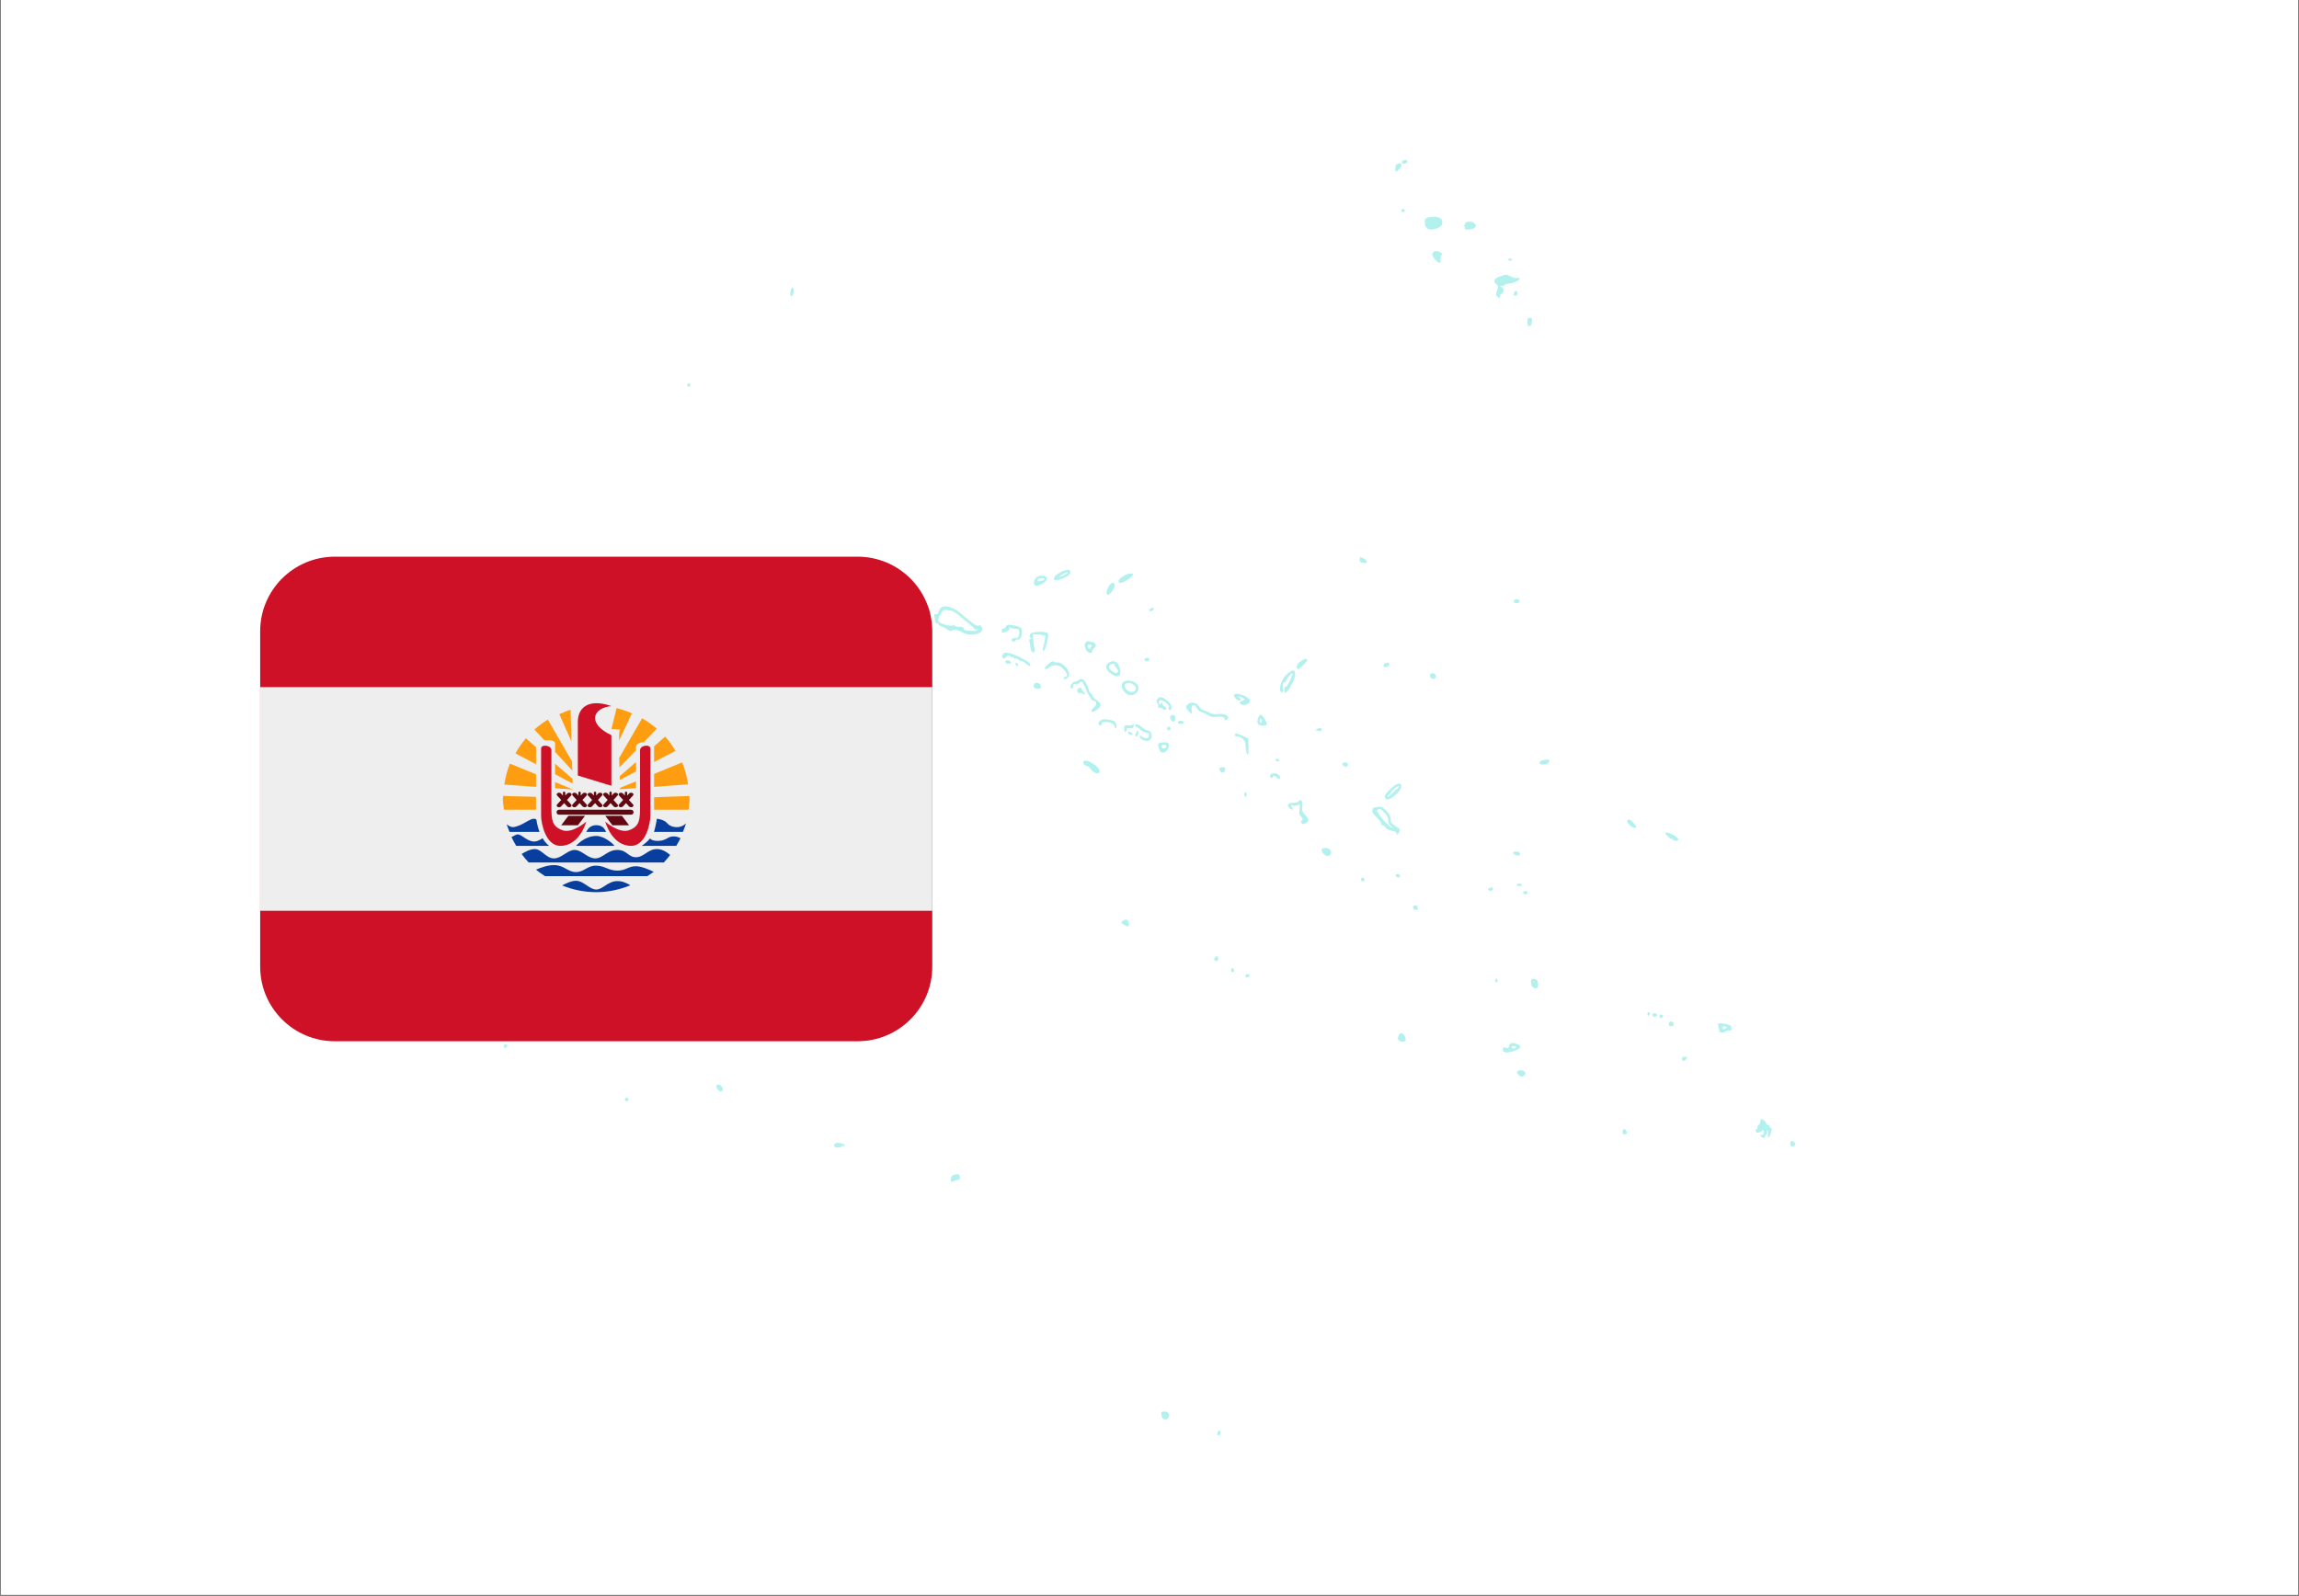
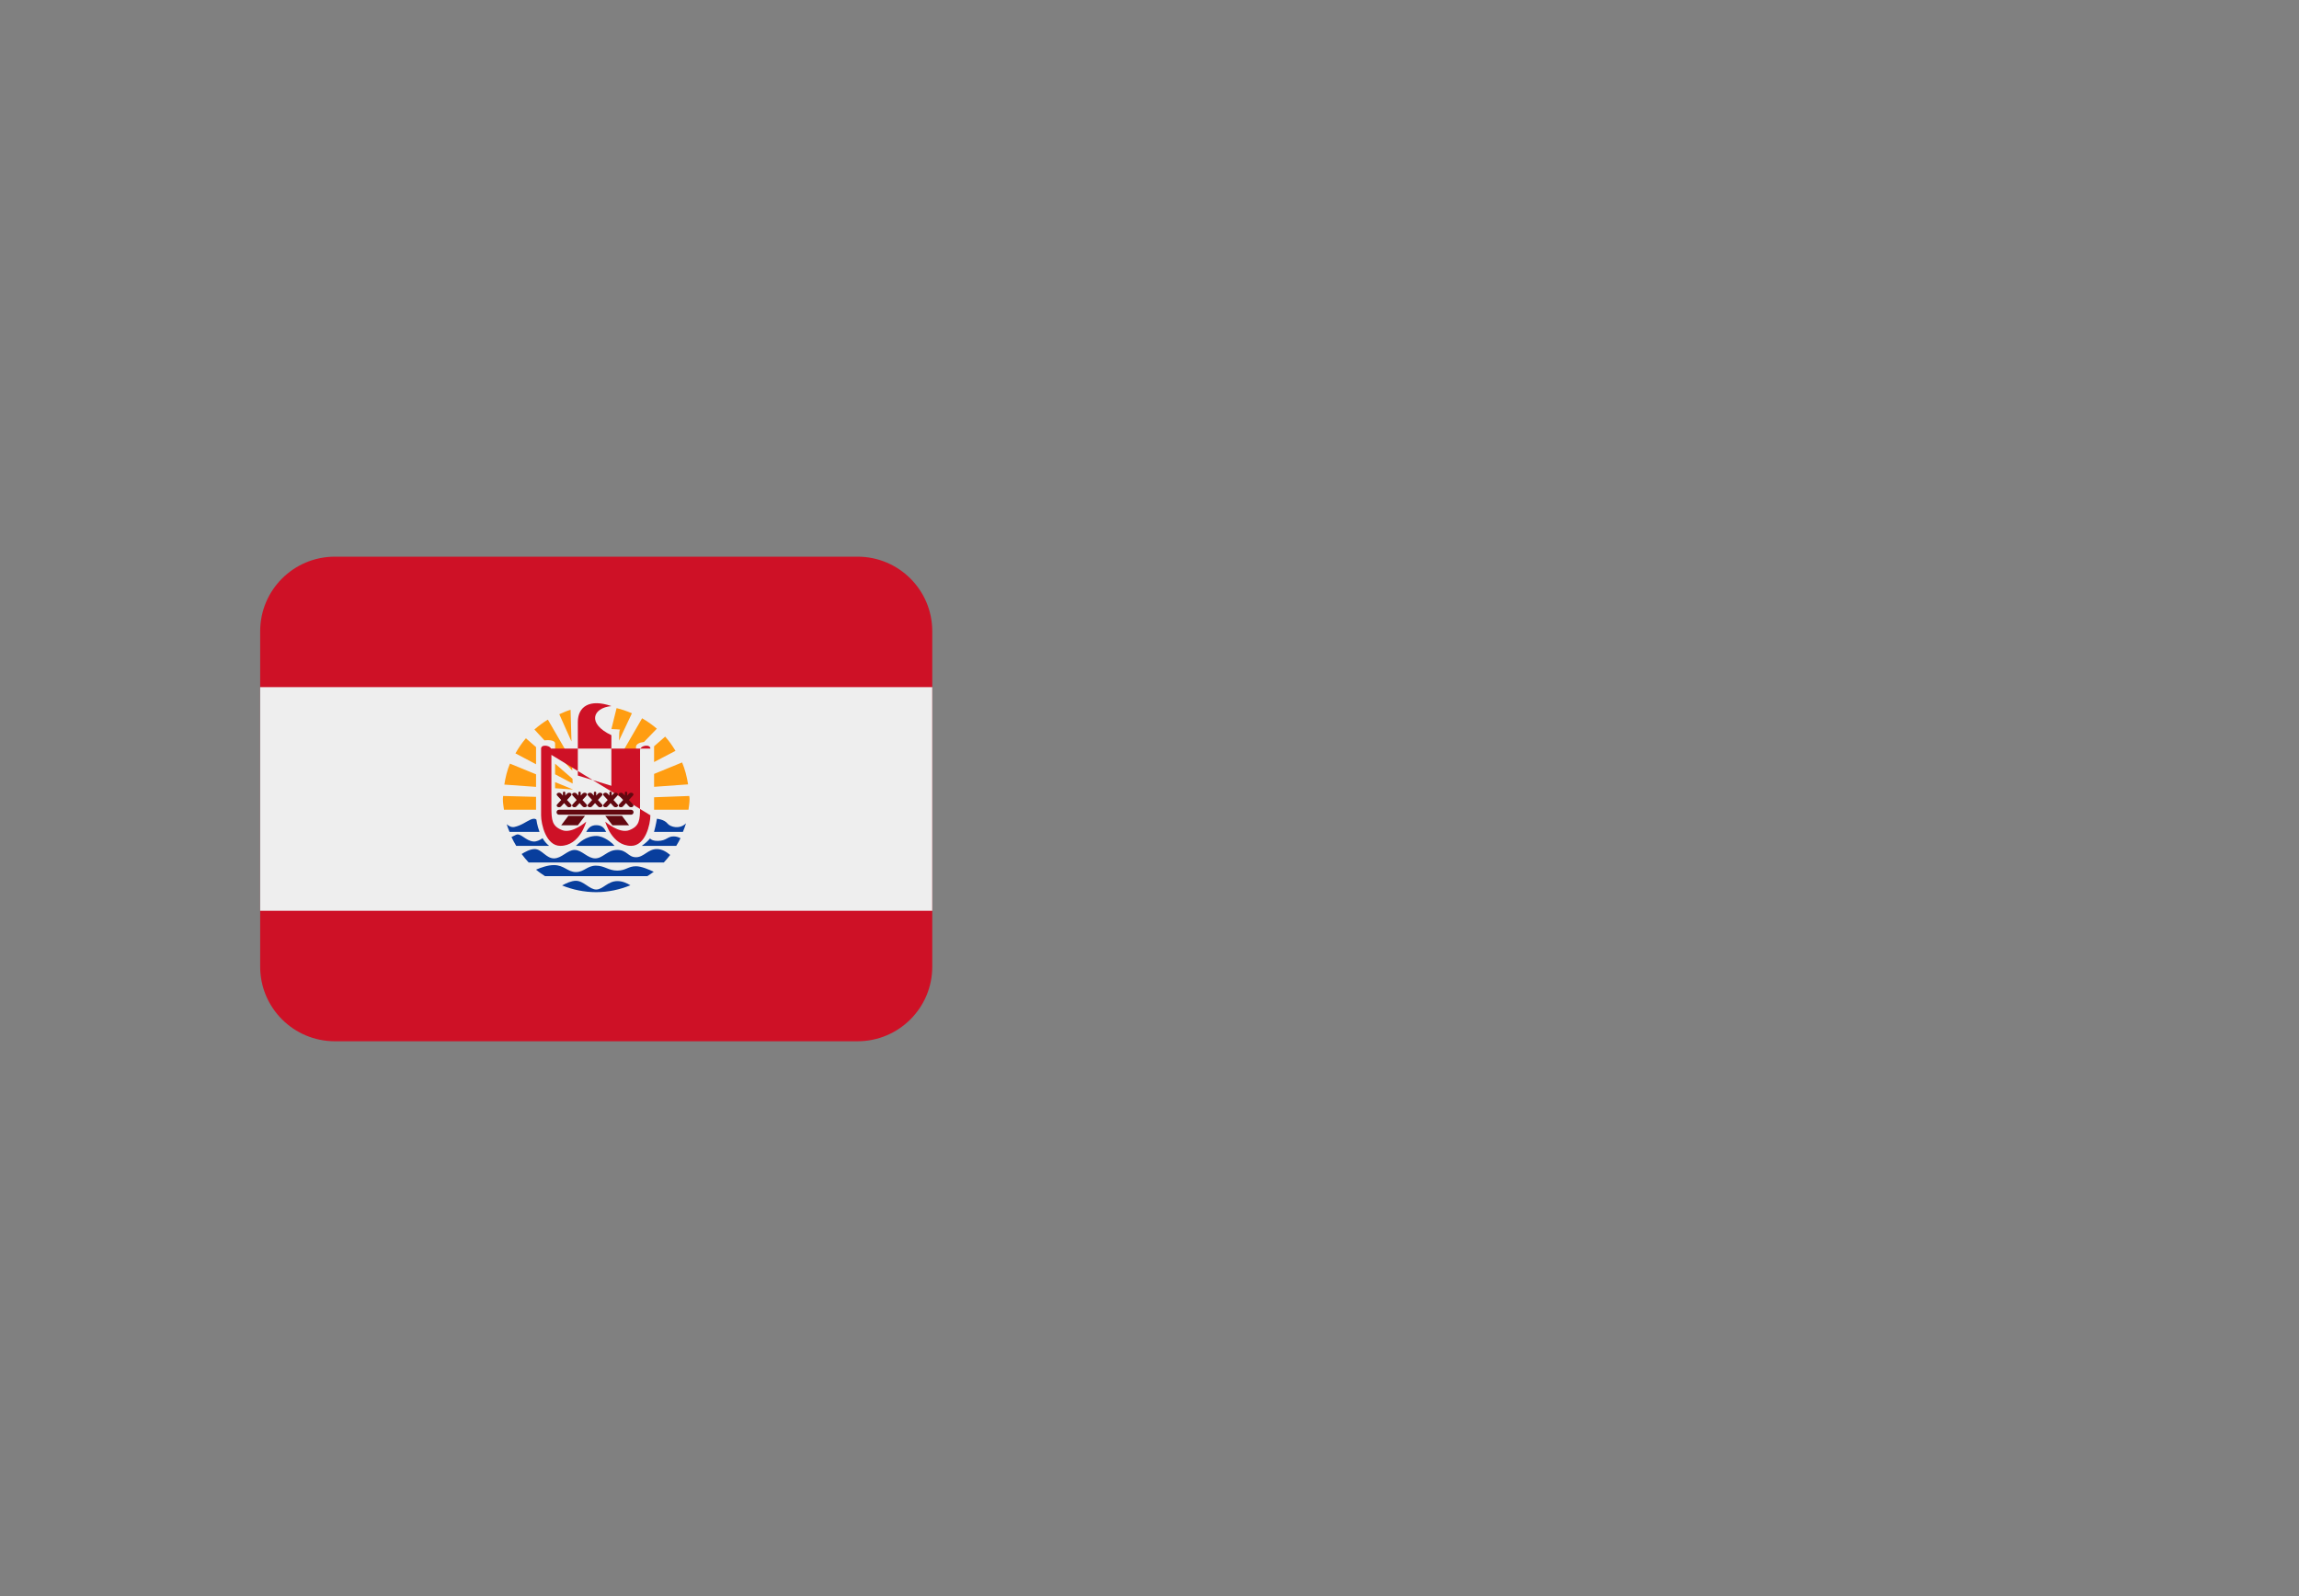
<svg xmlns="http://www.w3.org/2000/svg" width="1080" zoomAndPan="magnify" viewBox="0 0 810 562.5" height="750" preserveAspectRatio="xMidYMid meet" version="1.0">
  <rect x="0" y="0" width="810" height="562.5" fill="#808080" stroke="none" />
  <defs>
    <filter x="0%" y="0%" width="100%" height="100%" id="c069c9e799">
      <feColorMatrix values="0 0 0 0 1 0 0 0 0 1 0 0 0 0 1 0 0 0 1 0" color-interpolation-filters="sRGB" />
    </filter>
    <clipPath id="d5fc51090c">
-       <path d="M 0.359 0 L 809.641 0 L 809.641 562 L 0.359 562 Z M 0.359 0 " clip-rule="nonzero" />
-     </clipPath>
+       </clipPath>
    <mask id="b9fb37f2c4">
      <g filter="url(#c069c9e799)">
        <rect x="-81" width="972" fill="#000000" y="-56.25" height="675" fill-opacity="0.3" />
      </g>
    </mask>
    <clipPath id="292634986e">
      <path d="M 0.324 0.199 L 455.66 0.199 L 455.66 449.801 L 0.324 449.801 Z M 0.324 0.199 " clip-rule="nonzero" />
    </clipPath>
    <clipPath id="4b2e67c905">
-       <rect x="0" width="456" y="0" height="450" />
-     </clipPath>
+       </clipPath>
    <clipPath id="dc45799fb1">
      <path d="M 91.668 196.148 L 328.461 196.148 L 328.461 366.996 L 91.668 366.996 Z M 91.668 196.148 " clip-rule="nonzero" />
    </clipPath>
    <clipPath id="1ddafbd079">
      <path d="M 91.668 242 L 328.461 242 L 328.461 321 L 91.668 321 Z M 91.668 242 " clip-rule="nonzero" />
    </clipPath>
  </defs>
  <g clip-path="url(#d5fc51090c)">
-     <path fill="#ffffff" d="M 0.359 0 L 809.641 0 L 809.641 562 L 0.359 562 Z M 0.359 0 " fill-opacity="1" fill-rule="nonzero" />
    <path fill="#ffffff" d="M 0.359 0 L 809.641 0 L 809.641 562 L 0.359 562 Z M 0.359 0 " fill-opacity="1" fill-rule="nonzero" />
  </g>
  <g mask="url(#b9fb37f2c4)">
    <g transform="matrix(1, 0, 0, 1, 177, 56)">
      <g clip-path="url(#4b2e67c905)">
        <g clip-path="url(#292634986e)">
          <path fill="#00cfc8" d="M 317.27 0.566 C 316.996 0.68 316.867 1.02 316.984 1.324 C 317.254 2.035 318.82 1.652 318.82 0.879 C 318.82 0.301 318.223 0.18 317.27 0.566 M 315.152 1.832 C 314.629 2.043 314.395 4.488 314.895 4.488 C 315.043 4.488 315.57 4.047 316.07 3.508 C 317.383 2.09 316.863 1.141 315.152 1.832 M 316.992 17.762 C 316.52 18.234 316.703 18.73 317.352 18.73 C 317.699 18.73 317.98 18.551 317.98 18.336 C 317.98 17.809 317.328 17.43 316.992 17.762 M 325.027 21.559 C 324.703 24.352 326.129 25.492 328.848 24.625 C 330.98 23.941 331.543 23.094 330.965 21.441 C 330.445 19.961 325.199 20.062 325.027 21.559 M 339.348 22.5 C 339 22.723 338.906 22.91 339.137 22.918 C 339.367 22.926 339.273 23.113 338.93 23.336 C 338.531 23.594 338.488 23.746 338.809 23.75 C 339.105 23.754 339.211 24.039 339.062 24.43 C 338.746 25.258 342.227 24.941 342.75 24.094 C 343.633 22.66 341.004 21.43 339.348 22.5 M 328.336 32.613 C 327.305 33.188 327.445 34.215 328.742 35.566 C 330.207 37.098 330.551 37.051 330.551 35.312 C 330.551 34.523 330.785 33.801 331.074 33.703 C 331.367 33.605 331.035 33.234 330.324 32.867 C 329.441 32.41 328.84 32.332 328.336 32.613 M 354.43 35.488 C 354.43 35.715 354.711 35.906 355.059 35.906 C 355.402 35.906 355.688 35.715 355.688 35.488 C 355.688 35.258 355.402 35.066 355.059 35.066 C 354.711 35.066 354.43 35.258 354.43 35.488 M 351.645 41.332 C 349.402 42.105 348.902 43.027 350.148 44.094 C 350.867 44.711 350.898 44.941 350.422 46.312 C 350.059 47.375 350.027 48.004 350.328 48.367 C 350.902 49.062 351.496 49.035 351.496 48.309 C 351.496 47.988 351.781 47.617 352.125 47.484 C 352.984 47.152 352.918 45.68 352.02 45.156 C 351.367 44.773 351.391 44.727 352.23 44.715 C 352.75 44.711 353.172 44.562 353.172 44.391 C 353.172 44.215 353.773 44.031 354.508 43.98 C 356.238 43.859 358.715 42.68 358.375 42.137 C 358.23 41.902 357.84 41.82 357.504 41.949 C 357.168 42.078 356.168 41.836 355.285 41.406 C 353.758 40.668 353.574 40.664 351.645 41.332 M 101.562 46.598 C 101.258 48.234 101.621 49.016 102.238 48.043 C 102.746 47.238 102.75 45.656 102.242 45.344 C 102.023 45.211 101.719 45.773 101.562 46.598 M 356.438 47.352 C 356.277 48.172 356.387 48.32 357.031 48.152 C 357.465 48.039 357.766 47.656 357.695 47.301 C 357.488 46.238 356.641 46.273 356.438 47.352 M 361.133 57.512 C 361.133 59.535 362.535 59.414 362.73 57.371 C 362.84 56.238 362.719 56.016 361.996 56.016 C 361.285 56.016 361.133 56.277 361.133 57.512 M 65.227 79.324 C 64.891 79.656 65.27 80.312 65.797 80.312 C 66.016 80.312 66.191 80.027 66.191 79.684 C 66.191 79.035 65.699 78.852 65.227 79.324 M 302.062 141.23 C 302.062 142.008 302.328 142.258 303.316 142.402 C 305.266 142.688 304.863 141.242 302.793 140.504 C 302.23 140.305 302.062 140.469 302.062 141.23 M 196.172 145.945 C 193.887 147.277 193.621 148.82 195.754 148.383 C 198.016 147.918 200.035 146.707 200.18 145.73 C 200.367 144.473 198.527 144.574 196.172 145.945 M 198.777 146.234 C 198.324 146.551 197.48 146.941 196.906 147.105 C 195.941 147.379 195.961 147.332 197.113 146.562 C 197.805 146.102 198.648 145.711 198.988 145.695 C 199.414 145.672 199.352 145.84 198.777 146.234 M 219.32 146.73 C 217.176 147.828 216.328 149.434 217.887 149.434 C 218.938 149.434 222.527 146.949 222.215 146.438 C 221.879 145.898 220.719 146.016 219.32 146.73 M 187.961 147.688 C 187.145 148.59 187.047 150.102 187.793 150.371 C 188.93 150.781 191.875 149.035 191.875 147.953 C 191.875 146.625 189.094 146.434 187.961 147.688 M 191.039 148.129 C 191.039 148.492 188.875 149.082 188.59 148.797 C 188.508 148.715 188.566 148.449 188.719 148.207 C 189.051 147.668 191.039 147.602 191.039 148.129 M 213.5 150.859 C 212.684 152.586 212.633 153.625 213.375 153.625 C 214.125 153.625 215.758 151.34 215.758 150.289 C 215.758 148.863 214.27 149.242 213.5 150.859 M 356.824 155.355 C 355.941 155.852 356.258 156.555 357.359 156.555 C 358.375 156.555 358.758 155.938 358.086 155.379 C 357.738 155.09 357.316 155.082 356.824 155.355 M 135.41 156.492 C 134.727 156.922 135.152 158.09 136.082 158.332 C 137.781 158.773 138.527 157.375 137.023 156.57 C 136.062 156.055 136.094 156.055 135.41 156.492 M 145.949 157.969 C 144.504 158.777 144.723 163.066 146.211 163.008 C 149.336 162.891 150.812 161.734 150.816 159.398 C 150.82 157.555 148.121 156.766 145.949 157.969 M 153.895 159.172 C 153.613 160.125 153.273 160.496 152.766 160.41 C 152.188 160.309 152.082 160.516 152.234 161.457 C 152.34 162.102 152.441 162.867 152.461 163.152 C 152.48 163.441 152.777 163.676 153.125 163.676 C 153.469 163.676 153.754 163.852 153.754 164.066 C 153.754 164.281 154.176 164.59 154.695 164.75 C 155.215 164.91 156.176 165.422 156.832 165.887 C 157.59 166.418 158.129 166.57 158.301 166.293 C 158.676 165.695 160.699 165.98 161.965 166.809 C 164.602 168.539 170.078 167.348 169.004 165.277 C 168.531 164.359 168.227 164.148 167.84 164.469 C 167.312 164.91 165.582 163.738 161.48 160.172 C 158.223 157.336 154.574 156.855 153.895 159.172 M 149.562 158.648 C 150.047 158.965 150.062 159.059 149.625 159.062 C 149.312 159.066 149.148 159.312 149.262 159.609 C 149.383 159.922 148.801 160.535 147.883 161.062 L 146.297 161.977 L 146.023 160.891 C 145.535 158.941 147.797 157.508 149.562 158.648 M 228.098 158.68 C 227.945 158.922 227.91 159.211 228.016 159.316 C 228.305 159.609 229.582 159.031 229.582 158.605 C 229.582 158.082 228.434 158.137 228.098 158.68 M 158.133 159.234 C 158.699 159.297 160.004 160.086 161.035 160.988 C 162.066 161.891 163.684 163.234 164.633 163.969 C 165.582 164.707 166.363 165.461 166.367 165.645 C 166.371 165.828 166.695 165.926 167.082 165.859 C 167.645 165.762 167.668 165.816 167.207 166.129 C 166.891 166.344 166.324 166.461 165.953 166.387 C 165.578 166.312 164.66 166.242 163.91 166.223 C 163.023 166.203 162.551 165.98 162.551 165.586 C 162.551 165.258 162.219 164.973 161.816 164.957 C 159.855 164.875 159.199 164.719 159.199 164.34 C 159.199 164.086 159.027 164.098 158.758 164.371 C 158.195 164.934 153.859 163.715 153.547 162.906 C 153.348 162.387 154.238 160.414 155.219 159.207 C 155.449 158.922 155.969 158.789 156.375 158.91 C 156.777 159.027 157.57 159.176 158.133 159.234 M 177.305 164.922 C 177.008 165.406 176.586 165.691 176.363 165.555 C 176.141 165.414 175.957 165.691 175.957 166.164 C 175.957 167.168 176.219 167.219 177.758 166.504 C 178.398 166.211 178.801 165.742 178.684 165.438 C 178.562 165.109 178.672 165.008 178.953 165.184 C 179.211 165.34 179.82 165.516 180.309 165.57 C 180.793 165.621 181.41 165.688 181.676 165.719 C 182.441 165.805 182.203 168.695 181.426 168.754 C 179.797 168.875 179.582 168.941 179.43 169.387 C 179.188 170.109 180.559 170.465 180.836 169.746 C 180.965 169.406 181.242 169.234 181.449 169.363 C 182.152 169.793 183.078 168.355 183.078 166.84 C 183.078 165.191 182.449 164.754 179.387 164.277 C 178.113 164.078 177.746 164.191 177.305 164.922 M 186.012 167.445 C 185.605 168.203 185.617 168.461 186.074 168.75 C 186.547 169.051 186.547 169.109 186.062 169.117 C 185.633 169.121 185.562 169.465 185.789 170.484 C 185.957 171.234 186.102 172.129 186.109 172.477 C 186.133 173.355 186.863 174.188 187.352 173.891 C 187.574 173.754 187.629 173.145 187.48 172.543 C 187.328 171.938 187.133 170.547 187.043 169.453 L 186.883 167.465 L 189.004 167.641 C 190.172 167.734 191.188 167.875 191.258 167.945 C 191.422 168.113 190.773 171.605 190.395 172.578 C 190.203 173.078 190.312 173.312 190.746 173.312 C 191.359 173.312 192.684 167.695 192.188 167.199 C 191.355 166.367 186.488 166.559 186.012 167.445 M 205.445 170.523 C 204.691 171.387 205.691 173.91 206.855 174.074 C 207.461 174.16 207.797 173.992 207.797 173.602 C 207.797 173.27 208.078 172.762 208.426 172.477 C 209.508 171.578 209.184 170.512 207.746 170.223 C 206.059 169.887 206 169.895 205.445 170.523 M 207.348 172.113 C 206.965 172.828 206.797 172.891 206.504 172.426 C 205.93 171.523 206.051 171.219 206.973 171.219 C 207.715 171.219 207.766 171.336 207.348 172.113 M 177.145 174.035 C 176.281 174.238 175.789 175.406 176.336 175.953 C 176.598 176.215 176.984 176.117 177.426 175.672 C 178.215 174.887 178.727 174.805 179.102 175.414 C 179.246 175.648 179.543 175.73 179.758 175.598 C 179.973 175.465 180.148 175.578 180.148 175.848 C 180.148 176.113 180.414 176.23 180.746 176.105 C 181.074 175.977 181.566 176.145 181.84 176.477 C 182.113 176.805 182.488 176.98 182.672 176.867 C 182.855 176.75 183.57 177.129 184.258 177.707 C 185.66 178.887 186.012 178.996 186.008 178.234 C 186.004 177.051 178.824 173.648 177.145 174.035 M 226.23 176.453 C 226.23 176.805 226.602 177.082 227.07 177.082 C 227.535 177.082 227.906 176.805 227.906 176.453 C 227.906 176.105 227.535 175.824 227.07 175.824 C 226.602 175.824 226.23 176.105 226.23 176.453 M 281.008 177.219 C 279.852 178.164 279.512 179.332 280.258 179.793 C 280.645 180.035 283.594 177.195 283.617 176.559 C 283.641 175.922 282.125 176.305 281.008 177.219 M 177.215 177.262 C 177.215 177.691 177.594 177.922 178.297 177.922 C 179.609 177.922 179.465 176.938 178.125 176.738 C 177.52 176.648 177.215 176.828 177.215 177.262 M 192.23 178.133 C 191.145 179.125 190.867 179.602 191.273 179.758 C 191.594 179.879 192.145 179.688 192.5 179.332 C 193.883 177.949 196.246 178.164 197.688 179.809 C 199.102 181.414 199.379 182.527 198.371 182.527 C 198.023 182.527 197.742 182.719 197.742 182.949 C 197.742 183.57 198.551 183.453 199.281 182.727 C 200.852 181.152 197.555 177.023 195.078 177.465 C 194.883 177.504 194.504 177.352 194.238 177.133 C 193.914 176.859 193.266 177.184 192.23 178.133 M 213.543 177.605 C 212.188 178.617 212.48 179.973 214.348 181.34 C 217.191 183.422 218.652 182.031 217.219 178.598 C 216.531 176.953 214.977 176.531 213.543 177.605 M 4.477 177.77 C 4.086 178.16 4.559 178.758 5.262 178.758 C 5.594 178.758 5.863 178.477 5.863 178.129 C 5.863 177.5 4.98 177.27 4.477 177.77 M 180.82 178.094 C 180.961 178.461 181.258 178.758 181.484 178.758 C 182.035 178.758 181.688 177.805 181.062 177.598 C 180.758 177.496 180.664 177.688 180.82 178.094 M 310.965 177.777 C 310.676 177.895 310.441 178.27 310.441 178.613 C 310.441 179.5 312.281 179.156 312.457 178.234 C 312.594 177.52 312.031 177.348 310.965 177.777 M 144.953 178.727 C 144.953 179.328 145.223 179.598 145.824 179.598 C 146.422 179.598 146.648 179.371 146.551 178.867 C 146.34 177.777 144.953 177.652 144.953 178.727 M 215.652 178.164 C 215.52 178.301 215.77 178.77 216.211 179.211 C 217.754 180.758 216.527 181.961 214.828 180.57 C 213.676 179.625 213.422 178.75 214.164 178.281 C 214.785 177.887 216.027 177.789 215.652 178.164 M 275.855 182.188 C 274.082 184.105 273.277 187.977 274.656 187.977 C 275.09 187.977 275.191 187.684 275.008 186.957 C 274.703 185.738 275.152 184.094 275.695 184.434 C 275.91 184.562 276.086 184.426 276.09 184.125 C 276.09 183.457 278.023 180.977 278.309 181.273 C 278.707 181.68 276.719 185.836 276.039 186.012 C 275.539 186.145 275.402 186.504 275.555 187.301 L 275.766 188.406 L 276.766 187.332 C 277.312 186.738 277.762 186.043 277.762 185.785 C 277.762 185.527 278.035 185.016 278.371 184.645 C 278.703 184.277 279.105 183.176 279.262 182.203 C 279.66 179.707 278.16 179.699 275.855 182.188 M 326.777 182.066 C 326.777 182.891 327.828 183.543 328.492 183.133 C 329.355 182.598 328.883 181.273 327.824 181.273 C 327.078 181.273 326.777 181.496 326.777 182.066 M 202.957 183.75 C 202.738 183.961 202.09 184.195 201.512 184.273 C 200.449 184.414 199.633 186.719 200.648 186.719 C 200.895 186.719 201.094 186.316 201.094 185.832 C 201.094 185.156 201.289 184.996 201.918 185.16 C 202.367 185.277 202.957 185.109 203.223 184.789 C 203.98 183.879 204.352 184.078 205.086 185.773 C 206.473 188.988 207.586 190.906 208.051 190.906 C 209.434 190.906 209.66 192.254 208.461 193.285 C 206.629 194.859 207.707 195.539 209.617 194.016 C 211.293 192.676 211.188 192.008 209.055 190.488 C 208.363 189.996 207.797 189.324 207.797 188.992 C 207.797 188.664 207.621 188.395 207.406 188.395 C 207.191 188.395 206.891 187.969 206.738 187.449 C 205.668 183.816 204.289 182.465 202.957 183.75 M 219.004 184.238 C 217.324 185.215 218.633 188.391 220.957 188.977 C 222.395 189.336 224.137 187.965 224.137 186.465 C 224.137 184.539 220.902 183.133 219.004 184.238 M 187.566 184.883 C 186.75 185.699 187.301 186.719 188.555 186.719 C 189.648 186.719 189.82 186.578 189.707 185.773 C 189.574 184.844 188.184 184.266 187.566 184.883 M 222.367 185.273 C 224.023 186.434 223.086 188.254 221.09 187.75 C 219.711 187.406 218.676 185.57 219.547 185.023 C 220.438 184.461 221.312 184.539 222.367 185.273 M 202.859 186.652 C 202.188 187.078 202.68 188.52 203.402 188.242 C 203.688 188.129 204.133 188.246 204.387 188.504 C 204.641 188.758 204.969 188.848 205.117 188.699 C 205.262 188.555 205.078 188.129 204.707 187.754 C 204.332 187.383 204.027 186.902 204.027 186.688 C 204.027 186.211 203.578 186.199 202.859 186.652 M 65.355 188.184 C 65.355 189.328 65.746 189.508 66.527 188.73 C 67.297 187.957 67.125 187.137 66.191 187.137 C 65.578 187.137 65.355 187.414 65.355 188.184 M 257.844 188.84 C 257.512 189.375 258.812 190.906 259.602 190.906 C 260.398 190.906 260.301 190.195 259.434 189.645 C 259.027 189.387 258.977 189.285 259.328 189.414 C 259.672 189.543 260.285 189.766 260.691 189.91 C 261.68 190.258 261.613 190.758 260.539 191.039 C 259.391 191.34 259.715 192.273 261.027 192.434 C 262.305 192.586 263.703 191.578 263.383 190.738 C 262.859 189.379 258.449 187.863 257.844 188.84 M 230.812 190.312 C 230.375 190.84 230.367 191.141 230.773 191.797 C 231.055 192.25 231.176 192.797 231.039 193.02 C 230.902 193.238 231.141 193.418 231.57 193.418 C 231.996 193.418 232.574 193.645 232.852 193.922 C 233.219 194.293 233.477 194.301 233.816 193.961 C 234.156 193.621 234.043 193.371 233.398 193.023 C 232.914 192.766 232.5 192.23 232.484 191.836 C 232.461 191.398 232.367 191.32 232.238 191.641 C 231.953 192.348 231.258 192.305 231.258 191.578 C 231.258 190.531 232.352 190.547 233.719 191.617 C 234.68 192.371 234.988 192.891 234.805 193.461 C 234.668 193.898 234.742 194.258 234.973 194.258 C 236.27 194.258 235.926 192.355 234.387 191.027 C 232.629 189.508 231.645 189.312 230.812 190.312 M 55.406 191.211 C 54.805 191.422 54.684 193 55.266 193 C 55.477 193 55.949 193.117 56.312 193.258 C 56.809 193.445 56.977 193.246 56.977 192.461 C 56.977 191.395 56.34 190.887 55.406 191.211 M 241.738 192.039 C 240.699 192.766 240.691 193.355 241.707 194.574 C 242.812 195.898 243.137 195.746 242.863 194.051 C 242.566 192.23 243.957 191.91 244.734 193.617 C 245.02 194.238 245.809 194.848 246.715 195.137 C 247.547 195.402 248.539 195.895 248.922 196.227 C 249.414 196.656 250.211 196.77 251.625 196.613 C 253.633 196.395 254.949 196.898 254.453 197.699 C 254.312 197.926 254.602 197.898 255.09 197.637 C 256.758 196.742 254.855 195.344 252.355 195.625 C 250.879 195.793 249.988 195.645 248.883 195.055 C 248.066 194.617 247.176 194.258 246.898 194.258 C 246.621 194.258 246.012 193.715 245.539 193.051 C 244.527 191.633 242.93 191.207 241.738 192.039 M 66.73 192.27 C 66.316 192.801 66.617 194.832 67.07 194.598 C 67.207 194.527 67.602 194.703 67.949 194.988 C 68.738 195.645 69.125 195.27 69.125 193.852 C 69.125 192.074 67.637 191.09 66.73 192.27 M 0.941 193.238 C 0.191 194.051 0.27 195.934 1.055 195.934 C 1.523 195.934 1.621 195.66 1.426 194.887 C 1.266 194.242 1.344 193.84 1.629 193.84 C 1.883 193.84 2.094 194.207 2.094 194.652 C 2.094 195.484 2.805 196.203 3.219 195.785 C 3.348 195.66 3.332 195.078 3.188 194.5 C 2.844 193.137 1.652 192.469 0.941 193.238 M 72.059 194.805 C 72.059 195.156 71.824 195.523 71.543 195.617 C 70.305 196.031 72.469 198.133 73.848 197.859 C 75.438 197.543 75.762 197.25 75.035 196.801 C 74.57 196.512 74.574 196.418 75.047 196.246 C 75.867 195.941 74.715 194.82 73.211 194.449 C 72.332 194.234 72.059 194.32 72.059 194.805 M 266.531 196.484 C 265.523 198.52 265.977 199.703 267.758 199.703 C 269.523 199.703 269.656 199.488 268.848 197.93 C 267.801 195.914 267.043 195.441 266.531 196.484 M 235.312 196.523 C 235.012 197.305 236.031 198.656 236.641 198.277 C 237.473 197.766 237.23 195.934 236.332 195.934 C 235.895 195.934 235.438 196.199 235.312 196.523 M 211.703 197.516 C 210.609 197.688 209.715 198.66 210.09 199.266 C 210.492 199.918 211.148 199.797 211.148 199.074 C 211.148 198.625 211.609 198.449 212.793 198.449 C 214.348 198.449 215.758 199.258 215.758 200.152 C 215.758 200.367 215.957 200.543 216.203 200.543 C 216.668 200.543 216.352 198.949 215.762 198.309 C 215.32 197.832 212.812 197.344 211.703 197.516 M 267.371 198.531 C 266.98 198.922 266.867 198.812 266.867 198.027 C 266.867 197.246 266.98 197.137 267.371 197.527 C 267.762 197.918 267.762 198.141 267.371 198.531 M 82.949 198.477 C 82.949 200.617 85.105 201.961 85.586 200.125 C 85.996 198.555 85.457 197.609 84.16 197.609 C 83.219 197.609 82.949 197.801 82.949 198.477 M 237.961 198.551 C 237.961 198.84 238.434 199.102 239.008 199.137 C 239.652 199.176 240.055 198.973 240.055 198.613 C 240.055 198.27 239.625 198.027 239.008 198.027 C 238.434 198.027 237.961 198.266 237.961 198.551 M 72.777 199.57 C 72.539 200.816 73.176 202.574 74.148 203.355 C 74.992 204.035 75.41 204.02 75.41 203.309 C 75.41 202.988 75.711 202.609 76.082 202.469 C 76.582 202.277 76.68 201.914 76.469 201.062 C 75.82 198.461 73.195 197.398 72.777 199.57 M 222.074 199.227 C 222.051 199.625 221.605 199.746 220.574 199.625 C 219.156 199.461 219.109 199.5 219.109 200.859 C 219.109 201.691 219.281 202.16 219.527 202.008 C 219.758 201.867 219.945 201.457 219.945 201.098 C 219.945 200.621 220.238 200.5 221.027 200.652 C 222.145 200.867 222.73 200.207 222.324 199.195 C 222.156 198.777 222.102 198.785 222.074 199.227 M 17.266 199.785 C 16.508 200.539 16.641 200.84 17.828 201.066 C 18.715 201.238 18.875 201.129 18.77 200.418 C 18.613 199.375 17.949 199.098 17.266 199.785 M 222.879 199.703 C 222.879 199.934 223.078 200.125 223.316 200.125 C 223.559 200.125 224.262 200.594 224.883 201.172 C 225.504 201.746 226.438 202.219 226.961 202.219 C 227.633 202.219 227.906 202.465 227.906 203.07 C 227.906 204.242 226.852 204.539 225.598 203.719 C 224.809 203.203 224.555 203.168 224.555 203.582 C 224.555 204.555 226.727 205.477 227.82 204.969 C 229.285 204.289 228.996 201.645 227.434 201.461 C 226.828 201.391 225.902 200.875 225.371 200.309 C 224.41 199.285 222.879 198.914 222.879 199.703 M 234.191 200.75 C 234.191 201.098 234.473 201.379 234.82 201.379 C 235.164 201.379 235.445 201.098 235.445 200.75 C 235.445 200.406 235.164 200.125 234.82 200.125 C 234.473 200.125 234.191 200.406 234.191 200.75 M 286.98 200.961 C 286.633 201.184 286.445 201.383 286.559 201.402 C 286.676 201.426 287.191 201.52 287.711 201.617 C 288.348 201.738 288.652 201.59 288.652 201.168 C 288.652 200.457 287.902 200.363 286.98 200.961 M 223.312 202.191 C 222.746 203.246 222.766 203.477 223.418 203.477 C 223.711 203.477 223.992 203.004 224.039 202.426 C 224.145 201.172 223.902 201.094 223.312 202.191 M 220.363 202.172 C 220.363 202.637 221.652 203.164 221.984 202.832 C 222.117 202.699 221.949 202.414 221.609 202.199 C 220.828 201.707 220.363 201.695 220.363 202.172 M 258.316 202.531 C 257.875 202.973 258.059 203.477 258.664 203.477 C 260.172 203.477 261.836 204.934 261.84 206.25 C 261.844 208.117 262.309 210.199 262.672 209.973 C 262.84 209.867 262.938 208.535 262.883 207.016 L 262.785 204.246 L 260.672 203.266 C 259.512 202.73 258.449 202.398 258.316 202.531 M 115.629 204.73 C 115.629 205.688 116.918 206.609 117.336 205.953 C 117.543 205.625 117.652 205.172 117.578 204.941 C 117.395 204.344 115.629 204.156 115.629 204.73 M 231.594 205.852 C 231.203 205.957 230.953 206.266 231.039 206.539 C 231.121 206.812 231.289 207.508 231.414 208.082 C 231.762 209.68 233.598 209.633 234.441 208 C 235.523 205.914 234.449 205.102 231.594 205.852 M 233.953 206.777 C 234.078 206.984 233.941 207.348 233.648 207.594 C 233 208.129 231.867 207.535 232.277 206.871 C 232.621 206.316 233.629 206.258 233.953 206.777 M 272.316 211.852 C 272.316 212.082 272.703 212.273 273.18 212.273 C 273.652 212.273 273.922 212.082 273.781 211.852 C 273.641 211.621 273.25 211.434 272.918 211.434 C 272.586 211.434 272.316 211.621 272.316 211.852 M 367.004 211.828 C 366.148 211.965 365.488 212.332 365.418 212.711 C 365.227 213.719 368.141 213.684 368.684 212.676 C 369.199 211.711 368.852 211.535 367.004 211.828 M 204.734 212.43 C 204.48 213.09 205.191 213.949 205.988 213.949 C 206.281 213.949 206.82 214.402 207.188 214.965 C 208.145 216.426 210.16 217.074 210.441 216.012 C 210.871 214.367 205.324 210.887 204.734 212.43 M 296.016 213.062 C 295.699 213.57 296.895 214.504 297.434 214.168 C 298.176 213.711 297.918 212.691 297.059 212.691 C 296.609 212.691 296.141 212.859 296.016 213.062 M 252.625 214.941 C 252.625 215.941 253.875 216.73 254.328 216.016 C 254.988 214.965 254.754 214.367 253.672 214.367 C 253.062 214.367 252.625 214.609 252.625 214.941 M 110.074 215.211 C 107.941 215.594 107.777 215.867 108.941 217.109 C 110.203 218.449 111.461 218.297 111.977 216.738 C 112.48 215.219 112.035 214.859 110.074 215.211 M 117.723 215.652 C 117.723 215.867 117.371 216.043 116.938 216.043 C 115.195 216.043 114.758 217.594 115.676 220.52 C 116.18 222.121 118.133 222.941 120.414 222.516 C 121.742 222.266 121.941 222.348 122.309 223.316 C 123.094 225.383 126.234 225.395 126.438 223.332 C 126.586 221.84 125.977 221.199 124.215 221 C 123.066 220.871 122.941 220.703 122.75 218.977 C 122.578 217.426 122.332 216.996 121.355 216.531 C 119.5 215.645 117.723 215.215 117.723 215.652 M 270.52 217.301 C 270.277 218.219 271.277 218.512 271.59 217.613 C 271.727 217.23 271.996 217.285 272.602 217.824 C 273.609 218.719 273.992 218.75 273.992 217.941 C 273.992 216.512 270.875 215.934 270.52 217.301 M 91.625 218.82 C 91.281 219.164 92.074 220.648 92.602 220.648 C 92.824 220.648 93.004 220.18 93.004 219.602 C 93.004 218.629 92.246 218.199 91.625 218.82 M 312.789 222.137 C 310.805 224.094 310.688 224.32 311.102 225.406 C 311.695 226.953 316.703 223.176 316.719 221.172 C 316.727 219.555 314.973 219.988 312.789 222.137 M 315.887 221.246 C 315.887 221.617 312.305 224.828 311.906 224.82 C 311.676 224.816 311.934 224.441 312.477 223.988 C 313.02 223.535 313.305 223.164 313.105 223.16 C 312.906 223.16 313.309 222.695 314 222.129 C 315.176 221.164 315.887 220.836 315.887 221.246 M 261.422 224 C 261.422 224.461 261.609 224.84 261.844 224.84 C 262.074 224.84 262.262 224.461 262.262 224 C 262.262 223.543 262.074 223.164 261.844 223.164 C 261.609 223.164 261.422 223.543 261.422 224 M 280.484 226.516 C 280.344 226.746 279.504 226.934 278.621 226.934 C 276.727 226.934 276.184 227.77 277.375 228.848 C 278.355 229.738 278.953 229.336 278.137 228.34 C 277.609 227.699 277.652 227.652 278.562 227.887 C 279.117 228.031 279.918 227.965 280.336 227.738 C 281.035 227.363 281.078 227.484 280.852 229.152 C 280.664 230.516 280.77 231.141 281.277 231.645 C 282.039 232.406 282.148 233.082 281.547 233.289 C 281.301 233.371 281.289 233.664 281.516 234.031 C 281.82 234.523 282.098 234.543 282.969 234.145 C 284.359 233.512 284.328 232.773 282.84 231.176 C 281.781 230.043 281.66 229.656 281.848 227.992 C 282.055 226.137 281.254 225.27 280.484 226.516 M 307.609 228.488 C 307.094 228.586 306.645 228.844 306.617 229.059 C 306.59 229.273 306.531 229.684 306.492 229.973 C 306.453 230.262 307.137 231.172 308.012 232 C 308.887 232.832 309.602 233.832 309.602 234.227 C 309.602 234.621 309.754 234.848 309.941 234.734 C 310.125 234.617 310.613 234.973 311.023 235.516 C 311.48 236.125 312.398 236.613 313.406 236.785 C 314.539 236.977 315.051 237.277 315.062 237.758 C 315.074 238.355 315.16 238.34 315.688 237.641 C 316.574 236.473 316.492 236.277 314.629 235.102 C 313.238 234.227 312.953 233.812 312.949 232.688 C 312.949 231.711 312.531 230.895 311.457 229.762 C 310.012 228.238 309.605 228.102 307.609 228.488 M 310.734 230.367 C 311.738 231.34 312.113 232.078 312.113 233.066 C 312.113 233.996 312.41 234.633 313.047 235.078 C 313.559 235.438 313.785 235.73 313.547 235.73 C 312.457 235.73 307.523 229.898 308.258 229.473 C 309.25 228.895 309.191 228.875 310.734 230.367 M 396.324 233.348 C 396.324 234.215 397.949 235.73 398.879 235.73 C 399.812 235.73 399.68 235.293 398.285 233.742 C 397.348 232.699 396.324 232.496 396.324 233.348 M 409.73 237.672 C 409.73 237.82 410.203 238.375 410.777 238.91 C 411.355 239.445 411.824 239.758 411.824 239.609 C 411.824 239.457 412.051 239.562 412.328 239.836 C 413 240.508 414.34 240.477 414.34 239.789 C 414.34 239.484 413.605 238.824 412.711 238.32 C 411.133 237.434 409.73 237.129 409.73 237.672 M 288.652 243.438 C 288.652 244.605 290.117 245.91 291.09 245.602 C 292.09 245.285 292.297 244.152 291.504 243.355 C 290.797 242.648 288.652 242.711 288.652 243.438 M 356.105 244.543 C 356.105 245.129 357.902 245.781 358.352 245.359 C 358.551 245.172 358.586 244.816 358.434 244.566 C 358.074 243.984 356.105 243.965 356.105 244.543 M 314.734 252.594 C 314.996 253.387 316.305 253.5 316.305 252.73 C 316.305 252.34 315.945 252.07 315.434 252.07 C 314.918 252.07 314.633 252.285 314.734 252.594 M 302.48 253.953 C 302.48 254.301 302.762 254.582 303.109 254.582 C 303.453 254.582 303.738 254.301 303.738 253.953 C 303.738 253.609 303.453 253.324 303.109 253.324 C 302.762 253.324 302.48 253.609 302.48 253.953 M 357.359 255.84 C 357.359 256.07 357.844 256.258 358.434 256.258 C 359.043 256.258 359.395 256.078 359.246 255.84 C 359.105 255.609 358.621 255.422 358.176 255.422 C 357.727 255.422 357.359 255.609 357.359 255.84 M 347.832 256.957 C 347.012 257.285 347.219 257.934 348.145 257.934 C 348.609 257.934 348.984 257.656 348.984 257.305 C 348.984 256.66 348.742 256.586 347.832 256.957 M 359.977 258.215 C 359.316 258.48 359.719 259.191 360.527 259.191 C 360.859 259.191 361.133 258.91 361.133 258.562 C 361.133 257.918 360.895 257.844 359.977 258.215 M 320.914 263.77 C 320.914 264.367 321.184 264.637 321.781 264.637 C 322.383 264.637 322.609 264.41 322.512 263.91 C 322.301 262.816 320.914 262.695 320.914 263.77 M 218.578 268.57 C 217.883 269.105 217.902 269.18 218.879 269.82 C 220.363 270.797 220.859 270.668 220.707 269.352 C 220.559 268.055 219.676 267.73 218.578 268.57 M 251.004 281.539 C 250.492 282.156 250.777 282.652 251.648 282.652 C 251.953 282.652 252.207 282.273 252.207 281.812 C 252.207 280.848 251.68 280.727 251.004 281.539 M 256.812 285.988 C 256.812 286.535 257.02 286.734 257.414 286.582 C 257.746 286.457 257.914 286.086 257.789 285.758 C 257.453 284.883 256.812 285.035 256.812 285.988 M 261.844 287.887 C 261.844 288.594 261.918 288.621 262.852 288.262 C 263.621 287.969 263.332 287.258 262.445 287.258 C 262.113 287.258 261.844 287.543 261.844 287.887 M 349.82 289.562 C 349.82 289.91 350.008 290.191 350.238 290.191 C 350.469 290.191 350.66 289.91 350.66 289.562 C 350.66 289.219 350.469 288.934 350.238 288.934 C 350.008 288.934 349.82 289.219 349.82 289.562 M 362.391 290.109 C 362.391 291.457 363.059 292.285 364.148 292.285 C 365.152 292.285 365.23 289.57 364.242 289.188 C 362.895 288.672 362.391 288.922 362.391 290.109 M 403.445 301.293 C 403.445 301.637 403.637 301.922 403.863 301.922 C 404.094 301.922 404.285 301.637 404.285 301.293 C 404.285 300.945 404.094 300.664 403.863 300.664 C 403.637 300.664 403.445 300.945 403.445 301.293 M 405.121 301.711 C 405.121 302.059 405.496 302.34 405.961 302.34 C 406.426 302.34 406.797 302.059 406.797 301.711 C 406.797 301.363 406.426 301.082 405.961 301.082 C 405.496 301.082 405.121 301.363 405.121 301.711 M 407.637 302.133 C 407.637 302.477 407.918 302.758 408.266 302.758 C 408.609 302.758 408.895 302.477 408.895 302.133 C 408.895 301.785 408.609 301.504 408.266 301.504 C 407.918 301.504 407.637 301.785 407.637 302.133 M 410.988 304.855 C 410.988 305.41 411.266 305.691 411.824 305.691 C 412.383 305.691 412.664 305.41 412.664 304.855 C 412.664 304.297 412.383 304.016 411.824 304.016 C 411.266 304.016 410.988 304.297 410.988 304.855 M 428.371 304.859 C 428.254 305.047 428.344 305.691 428.57 306.285 C 428.797 306.879 428.844 307.379 428.676 307.398 C 428.512 307.414 428.75 307.582 429.211 307.773 C 429.754 307.996 430.387 307.906 431.004 307.516 C 431.527 307.184 432.145 307.027 432.367 307.168 C 433.039 307.582 433.355 306.094 432.727 305.5 C 432.039 304.855 428.68 304.363 428.371 304.859 M 431.102 306.316 C 430.578 306.945 429.84 306.812 429.84 306.086 C 429.84 305.867 430.242 305.691 430.73 305.691 C 431.469 305.691 431.531 305.797 431.102 306.316 M 316.621 308.109 C 315.656 308.316 315.152 310.262 315.934 310.758 C 316.703 311.242 317.871 311.234 318.176 310.742 C 318.629 310.012 317.406 307.941 316.621 308.109 M 354.672 312.613 C 354.453 313.492 354.277 313.602 353.621 313.25 C 353.027 312.93 352.777 312.984 352.59 313.473 C 352.137 314.656 353.164 315.207 355.031 314.773 C 358.633 313.938 359.672 312.773 357.543 311.965 C 355.766 311.289 354.961 311.469 354.672 312.613 M 0.695 312.254 C 0.215 312.738 0.391 313.23 1.047 313.23 C 1.391 313.23 1.676 312.949 1.676 312.605 C 1.676 311.949 1.18 311.773 0.695 312.254 M 357.043 313.301 C 356.836 313.508 356.336 313.551 355.93 313.398 C 355.391 313.188 355.336 313.031 355.719 312.793 C 356.402 312.371 357.539 312.805 357.043 313.301 M 416.121 316.469 C 415.48 316.691 415.418 317.84 416.047 317.84 C 416.816 317.84 417.75 316.695 417.156 316.477 C 416.875 316.375 416.41 316.371 416.121 316.469 M 357.586 321.59 C 357.191 322.223 358.66 323.664 359.414 323.387 C 360.398 323.023 360.727 322.344 360.219 321.73 C 359.699 321.102 357.941 321.012 357.586 321.59 M 75.41 326.766 C 75.41 327.762 76.512 328.879 77.227 328.605 C 78.348 328.176 77.297 326.242 75.934 326.227 C 75.645 326.223 75.41 326.465 75.41 326.766 M 43.148 331.457 C 43.148 331.801 43.434 332.082 43.777 332.082 C 44.125 332.082 44.406 331.801 44.406 331.457 C 44.406 331.109 44.125 330.828 43.777 330.828 C 43.434 330.828 43.148 331.109 43.148 331.457 M 443.246 339.156 C 443.246 339.586 442.957 340.184 442.598 340.477 C 442.242 340.773 442.051 341.277 442.176 341.598 C 442.297 341.918 442.211 342.066 441.984 341.926 C 441.758 341.785 441.57 341.953 441.57 342.297 C 441.57 343.309 442.305 343.48 443.441 342.734 C 444.48 342.055 444.5 342.062 444.414 343.09 C 444.355 343.809 444.141 344.066 443.73 343.91 C 443.348 343.762 443.203 343.891 443.328 344.27 C 443.609 345.113 444.922 345.277 444.922 344.473 C 444.922 344.109 445.105 343.812 445.328 343.812 C 445.551 343.812 445.633 343.551 445.512 343.227 C 445.387 342.906 445.461 342.531 445.672 342.402 C 445.895 342.266 445.988 342.828 445.891 343.719 C 445.684 345.582 446.395 345.141 447 343.031 C 447.305 341.973 447.258 341.625 446.785 341.441 C 446.457 341.316 446.289 341.043 446.414 340.836 C 446.543 340.629 446.352 340.461 445.996 340.461 C 445.637 340.461 445.34 340.246 445.34 339.984 C 445.34 339.496 444.129 338.406 443.562 338.379 C 443.387 338.375 443.246 338.723 443.246 339.156 M 394.938 341.988 C 394.777 342.148 394.648 342.625 394.648 343.047 C 394.648 343.883 395.68 344.094 396.141 343.355 C 396.473 342.816 395.367 341.562 394.938 341.988 M 453.984 346.203 C 453.84 346.348 453.719 346.812 453.719 347.234 C 453.719 348.168 455.199 348.285 455.547 347.379 C 455.793 346.734 454.461 345.727 453.984 346.203 M 117.184 347.004 C 116.469 347.719 116.945 348.422 118.141 348.422 C 118.832 348.422 119.398 348.238 119.398 348.016 C 119.398 347.793 119.707 347.73 120.086 347.875 C 120.555 348.055 120.711 347.953 120.574 347.547 C 120.371 346.922 117.695 346.496 117.184 347.004 M 159.199 358.012 C 158.449 358.219 158.113 358.637 158.012 359.492 C 157.895 360.508 157.988 360.641 158.641 360.363 C 159.062 360.188 159.844 359.949 160.375 359.836 C 161.059 359.688 161.301 359.379 161.211 358.77 C 161.062 357.773 160.645 357.617 159.199 358.012 M 232.172 442.531 C 232.355 444.066 233.539 444.766 234.438 443.871 C 235.492 442.812 234.848 441.422 233.297 441.422 C 232.184 441.422 232.055 441.551 232.172 442.531 M 252.039 448.789 C 251.684 449.723 251.711 449.801 252.414 449.801 C 252.766 449.801 253.043 449.43 253.043 448.961 C 253.043 447.965 252.398 447.852 252.039 448.789 " fill-opacity="1" fill-rule="evenodd" />
        </g>
      </g>
    </g>
  </g>
  <g clip-path="url(#dc45799fb1)">
    <path fill="#ce1126" d="M 328.461 340.688 C 328.461 355.199 316.68 366.961 302.148 366.961 L 117.98 366.961 C 103.449 366.961 91.668 355.199 91.668 340.688 L 91.668 222.457 C 91.668 207.945 103.449 196.184 117.98 196.184 L 302.148 196.184 C 316.68 196.184 328.461 207.945 328.461 222.457 Z M 328.461 340.688 " fill-opacity="1" fill-rule="nonzero" />
  </g>
  <g clip-path="url(#1ddafbd079)">
    <path fill="#eeeeee" d="M 91.668 242.16 L 328.461 242.16 L 328.461 320.984 L 91.668 320.984 Z M 91.668 242.16 " fill-opacity="1" fill-rule="nonzero" />
  </g>
  <path fill="#083e9d" d="M 190.082 293.172 C 189.227 290.875 188.988 288.863 188.988 288.863 C 188.988 288.863 188.477 288.148 186.898 288.863 C 185.32 289.578 183.648 290.914 181.281 291.43 C 180.184 291.668 179.234 291.109 178.52 290.465 C 178.781 291.406 179.184 292.273 179.523 293.18 L 190.082 293.18 Z M 213.57 293.172 C 212.918 291.844 212.117 290.812 210.062 290.812 C 208.078 290.812 207.191 291.977 206.539 293.172 Z M 240.605 293.172 C 240.992 292.172 241.418 291.188 241.703 290.145 C 239.523 292.359 236.176 291.512 235.145 290.195 C 234.012 288.758 231.449 288.543 231.449 288.543 C 231.449 288.543 231.137 290.609 230.461 293.074 C 230.453 293.105 230.43 293.145 230.414 293.18 L 240.605 293.18 Z M 238.262 298.098 C 238.781 297.211 239.32 296.34 239.762 295.398 C 239.125 295.078 238.348 294.781 237.406 294.762 C 235.145 294.711 234.926 296.324 231.758 296.352 C 230.25 296.363 229.453 295.984 229.02 295.496 C 228.258 296.43 227.23 297.328 226.102 298.098 Z M 202.914 298.098 L 216.512 298.098 C 216.234 297.824 215.965 297.535 215.734 297.219 L 215.754 297.297 C 215.754 297.297 212.938 294.609 210.059 294.609 C 206.359 294.609 203.809 297.297 203.809 297.297 L 203.895 297.141 C 203.613 297.461 203.277 297.789 202.914 298.098 Z M 193.449 298.098 C 192.523 297.328 191.746 296.41 191.16 295.406 C 190.188 296.074 189.09 296.641 187.969 296.562 C 185.195 296.359 183.434 293.41 181.801 294.203 C 181.242 294.48 180.715 294.75 180.211 294.984 C 180.695 296.07 181.289 297.086 181.879 298.105 Z M 186.254 303.945 L 233.887 303.945 C 234.672 303.098 235.422 302.223 236.117 301.305 C 235.012 300.359 233.344 299.227 231.441 299.227 C 228.258 299.227 226.895 302.105 224.082 302.105 C 221.266 302.105 220.957 299.535 217.465 299.535 C 213.973 299.535 212.426 302.512 209.703 302.512 C 206.98 302.512 205.027 299.535 202.461 299.535 C 199.891 299.535 197.934 302.512 195.168 302.512 C 192.398 302.512 190.852 299.227 188.387 299.227 C 186.832 299.227 184.996 300.215 183.789 300.969 C 184.551 302.008 185.379 303 186.254 303.945 Z M 228.059 308.773 C 228.816 308.258 229.613 307.805 230.328 307.234 C 228.68 306.445 225.941 305.285 224.082 305.285 C 221.266 305.285 220.551 306.82 217.465 306.82 C 214.379 306.82 213.02 305.074 209.945 305.074 C 206.875 305.074 205.836 307.332 202.914 307.332 C 199.996 307.332 198.758 304.871 195.16 304.871 C 193.047 304.871 190.57 305.75 188.863 306.48 C 189.844 307.332 190.938 308.035 192.016 308.773 Z M 217.57 310.512 C 214.078 310.512 212.434 313.488 210.062 313.488 C 207.695 313.488 205.633 310.406 202.914 310.406 C 201.285 310.406 199.375 311.312 198.047 312.051 C 201.762 313.547 205.797 314.414 210.062 314.414 C 214.352 314.414 218.387 313.5 222.109 311.992 C 220.91 311.254 219.301 310.512 217.57 310.512 Z M 217.57 310.512 " fill-opacity="1" fill-rule="nonzero" />
  <path fill="#ff9d11" d="M 188.863 272.883 L 179.664 269.113 C 178.695 271.445 178.09 273.941 177.691 276.508 L 188.863 277.309 Z M 195.574 275.633 L 195.574 277.789 L 201.816 278.234 L 201.816 278.191 Z M 230.453 277.289 L 242.434 276.43 C 242.004 273.742 241.359 271.129 240.32 268.699 L 230.453 272.746 Z M 224.082 275.359 L 218.469 277.656 L 218.488 278.145 L 224.082 277.742 Z M 234.355 259.602 L 230.453 263.004 L 230.453 268.555 L 237.992 264.613 C 236.922 262.832 235.75 261.133 234.355 259.602 Z M 224.082 268.555 L 218.324 273.566 L 218.371 274.871 L 224.082 271.883 Z M 201.719 274.484 L 195.574 269.133 L 195.574 272.875 L 201.762 276.141 Z M 188.863 263.293 L 185.293 260.184 C 183.871 261.82 182.676 263.621 181.605 265.508 L 188.863 269.336 Z M 224.082 263.207 C 224.082 262.207 225.438 261.629 226.891 261.492 L 231.43 256.797 C 229.809 255.43 228.086 254.195 226.23 253.137 L 218.148 267.109 C 218.168 268.238 218.207 269.348 218.238 270.457 L 224.086 264.402 Z M 195.574 261.973 L 195.574 264.992 L 201.633 271.574 L 201.539 268.312 L 193.027 253.609 C 191.344 254.637 189.773 255.812 188.293 257.086 L 191.824 260.922 C 193.621 260.691 195.574 260.973 195.574 261.973 Z M 218.094 261.012 L 222.641 251.371 C 220.898 250.637 219.113 249.984 217.234 249.562 L 215.41 256.941 C 215.41 256.941 219.246 257.078 218.426 257.215 C 218.207 257.25 218.113 258.785 218.094 261.012 Z M 201.035 250.141 C 199.645 250.543 198.355 251.141 197.055 251.707 L 201.344 261.309 Z M 188.863 280.828 L 177.281 280.52 C 177.242 280.871 177.176 281.211 177.176 281.57 C 177.176 282.871 177.387 284.121 177.559 285.367 L 188.863 285.367 Z M 230.453 285.367 L 242.57 285.367 C 242.742 284.121 242.953 282.871 242.953 281.574 C 242.953 281.211 242.887 280.871 242.848 280.52 L 230.453 280.973 Z M 230.453 285.367 " fill-opacity="1" fill-rule="nonzero" />
-   <path fill="#ce1126" d="M 190.641 263.816 L 190.641 287.32 C 190.641 290.5 192.391 298.098 197.422 298.098 C 204.309 298.098 206.539 289.578 206.539 289.578 C 206.539 289.578 201.574 293.941 198.047 292.555 C 194.523 291.168 194.277 289.066 194.277 284.449 L 194.277 264.402 C 194.285 262.582 190.641 262.176 190.641 263.816 Z M 229.152 263.816 L 229.152 287.32 C 229.152 290.5 227.402 298.098 222.371 298.098 C 215.484 298.098 213.254 289.578 213.254 289.578 C 213.254 289.578 218.219 293.941 221.738 292.555 C 225.266 291.168 225.508 289.066 225.508 284.449 L 225.508 264.402 C 225.516 262.582 229.152 262.176 229.152 263.816 Z M 215.406 276.934 L 203.586 273.316 L 203.586 254.477 C 203.586 248.934 207.836 246.203 215.406 248.836 C 208.828 249.453 206.734 254.984 215.406 259.094 Z M 215.406 276.934 " fill-opacity="1" fill-rule="nonzero" />
+   <path fill="#ce1126" d="M 190.641 263.816 L 190.641 287.32 C 190.641 290.5 192.391 298.098 197.422 298.098 C 204.309 298.098 206.539 289.578 206.539 289.578 C 206.539 289.578 201.574 293.941 198.047 292.555 C 194.523 291.168 194.277 289.066 194.277 284.449 L 194.277 264.402 C 194.285 262.582 190.641 262.176 190.641 263.816 Z L 229.152 287.32 C 229.152 290.5 227.402 298.098 222.371 298.098 C 215.484 298.098 213.254 289.578 213.254 289.578 C 213.254 289.578 218.219 293.941 221.738 292.555 C 225.266 291.168 225.508 289.066 225.508 284.449 L 225.508 264.402 C 225.516 262.582 229.152 262.176 229.152 263.816 Z M 215.406 276.934 L 203.586 273.316 L 203.586 254.477 C 203.586 248.934 207.836 246.203 215.406 248.836 C 208.828 249.453 206.734 254.984 215.406 259.094 Z M 215.406 276.934 " fill-opacity="1" fill-rule="nonzero" />
  <path fill="#630810" d="M 223.219 286.242 C 223.219 286.723 222.824 287.117 222.344 287.117 L 196.961 287.117 C 196.48 287.117 196.086 286.723 196.086 286.242 C 196.086 285.762 196.48 285.367 196.961 285.367 L 222.344 285.367 C 222.824 285.367 223.219 285.762 223.219 286.242 Z M 203.594 290.852 L 197.719 290.852 L 200.238 287.523 L 206.109 287.523 Z M 215.781 290.852 L 221.652 290.852 L 219.133 287.523 L 213.254 287.523 Z M 201.238 283.523 L 199.77 281.926 L 201.23 280.336 C 201.492 280.055 201.395 279.668 201.008 279.477 C 200.625 279.285 200.094 279.367 199.828 279.652 L 199.164 280.371 L 199.164 279.391 C 199.164 279.16 198.98 278.977 198.75 278.977 C 198.52 278.977 198.336 279.16 198.336 279.391 L 198.336 280.371 L 197.68 279.652 C 197.414 279.367 196.883 279.285 196.5 279.477 C 196.113 279.668 196.016 280.055 196.277 280.336 L 197.738 281.926 L 196.27 283.523 C 196.008 283.805 196.113 284.191 196.496 284.391 C 196.883 284.574 197.402 284.496 197.672 284.207 L 198.75 283.031 L 199.828 284.207 C 200.098 284.496 200.625 284.574 201.008 284.391 C 201.395 284.191 201.492 283.805 201.238 283.523 Z M 206.684 283.523 L 205.215 281.926 L 206.676 280.336 C 206.941 280.055 206.84 279.668 206.453 279.477 C 206.07 279.285 205.539 279.367 205.277 279.652 L 204.613 280.371 L 204.613 279.391 C 204.613 279.16 204.426 278.977 204.199 278.977 C 203.969 278.977 203.781 279.16 203.781 279.391 L 203.781 280.371 L 203.125 279.652 C 202.863 279.367 202.328 279.285 201.949 279.477 C 201.559 279.668 201.461 280.055 201.723 280.336 L 203.184 281.926 L 201.719 283.523 C 201.453 283.805 201.559 284.191 201.941 284.391 C 202.328 284.574 202.848 284.496 203.117 284.207 L 204.199 283.031 L 205.277 284.207 C 205.547 284.496 206.07 284.574 206.453 284.391 C 206.84 284.191 206.945 283.805 206.684 283.523 Z M 212.137 283.523 L 210.668 281.926 L 212.129 280.336 C 212.395 280.055 212.293 279.668 211.906 279.477 C 211.523 279.285 210.992 279.367 210.73 279.652 L 210.062 280.375 L 210.062 279.398 C 210.062 279.168 209.879 278.984 209.648 278.984 C 209.418 278.984 209.234 279.168 209.234 279.398 L 209.234 280.375 L 208.578 279.66 C 208.316 279.371 207.781 279.293 207.402 279.484 C 207.012 279.676 206.914 280.062 207.176 280.344 L 208.637 281.934 L 207.172 283.531 C 206.906 283.812 207.012 284.199 207.395 284.398 C 207.781 284.582 208.301 284.5 208.57 284.211 L 209.648 283.035 L 210.73 284.211 C 211 284.5 211.523 284.582 211.906 284.398 C 212.293 284.191 212.398 283.805 212.137 283.523 Z M 217.602 283.523 L 216.137 281.926 L 217.594 280.336 C 217.859 280.055 217.762 279.668 217.371 279.477 C 216.992 279.285 216.457 279.367 216.195 279.652 L 215.531 280.371 L 215.531 279.391 C 215.531 279.16 215.348 278.977 215.117 278.977 C 214.887 278.977 214.703 279.16 214.703 279.391 L 214.703 280.371 L 214.043 279.652 C 213.781 279.367 213.246 279.285 212.867 279.477 C 212.477 279.668 212.379 280.055 212.645 280.336 L 214.102 281.926 L 212.637 283.523 C 212.375 283.805 212.477 284.191 212.859 284.391 C 213.246 284.574 213.766 284.496 214.039 284.207 L 215.117 283.031 L 216.195 284.207 C 216.465 284.496 216.992 284.574 217.371 284.391 C 217.762 284.191 217.867 283.805 217.602 283.523 Z M 223.047 283.523 L 221.582 281.926 L 223.043 280.336 C 223.305 280.055 223.207 279.668 222.816 279.477 C 222.438 279.285 221.902 279.367 221.641 279.652 L 220.977 280.371 L 220.977 279.391 C 220.977 279.16 220.793 278.977 220.562 278.977 C 220.332 278.977 220.148 279.16 220.148 279.391 L 220.148 280.371 L 219.488 279.652 C 219.227 279.367 218.695 279.285 218.312 279.477 C 217.926 279.668 217.824 280.055 218.09 280.336 L 219.551 281.926 L 218.082 283.523 C 217.82 283.805 217.926 284.191 218.305 284.391 C 218.695 284.574 219.215 284.496 219.484 284.207 L 220.562 283.031 L 221.641 284.207 C 221.91 284.496 222.438 284.574 222.816 284.391 C 223.207 284.191 223.312 283.805 223.047 283.523 Z M 223.047 283.523 " fill-opacity="1" fill-rule="nonzero" />
</svg>